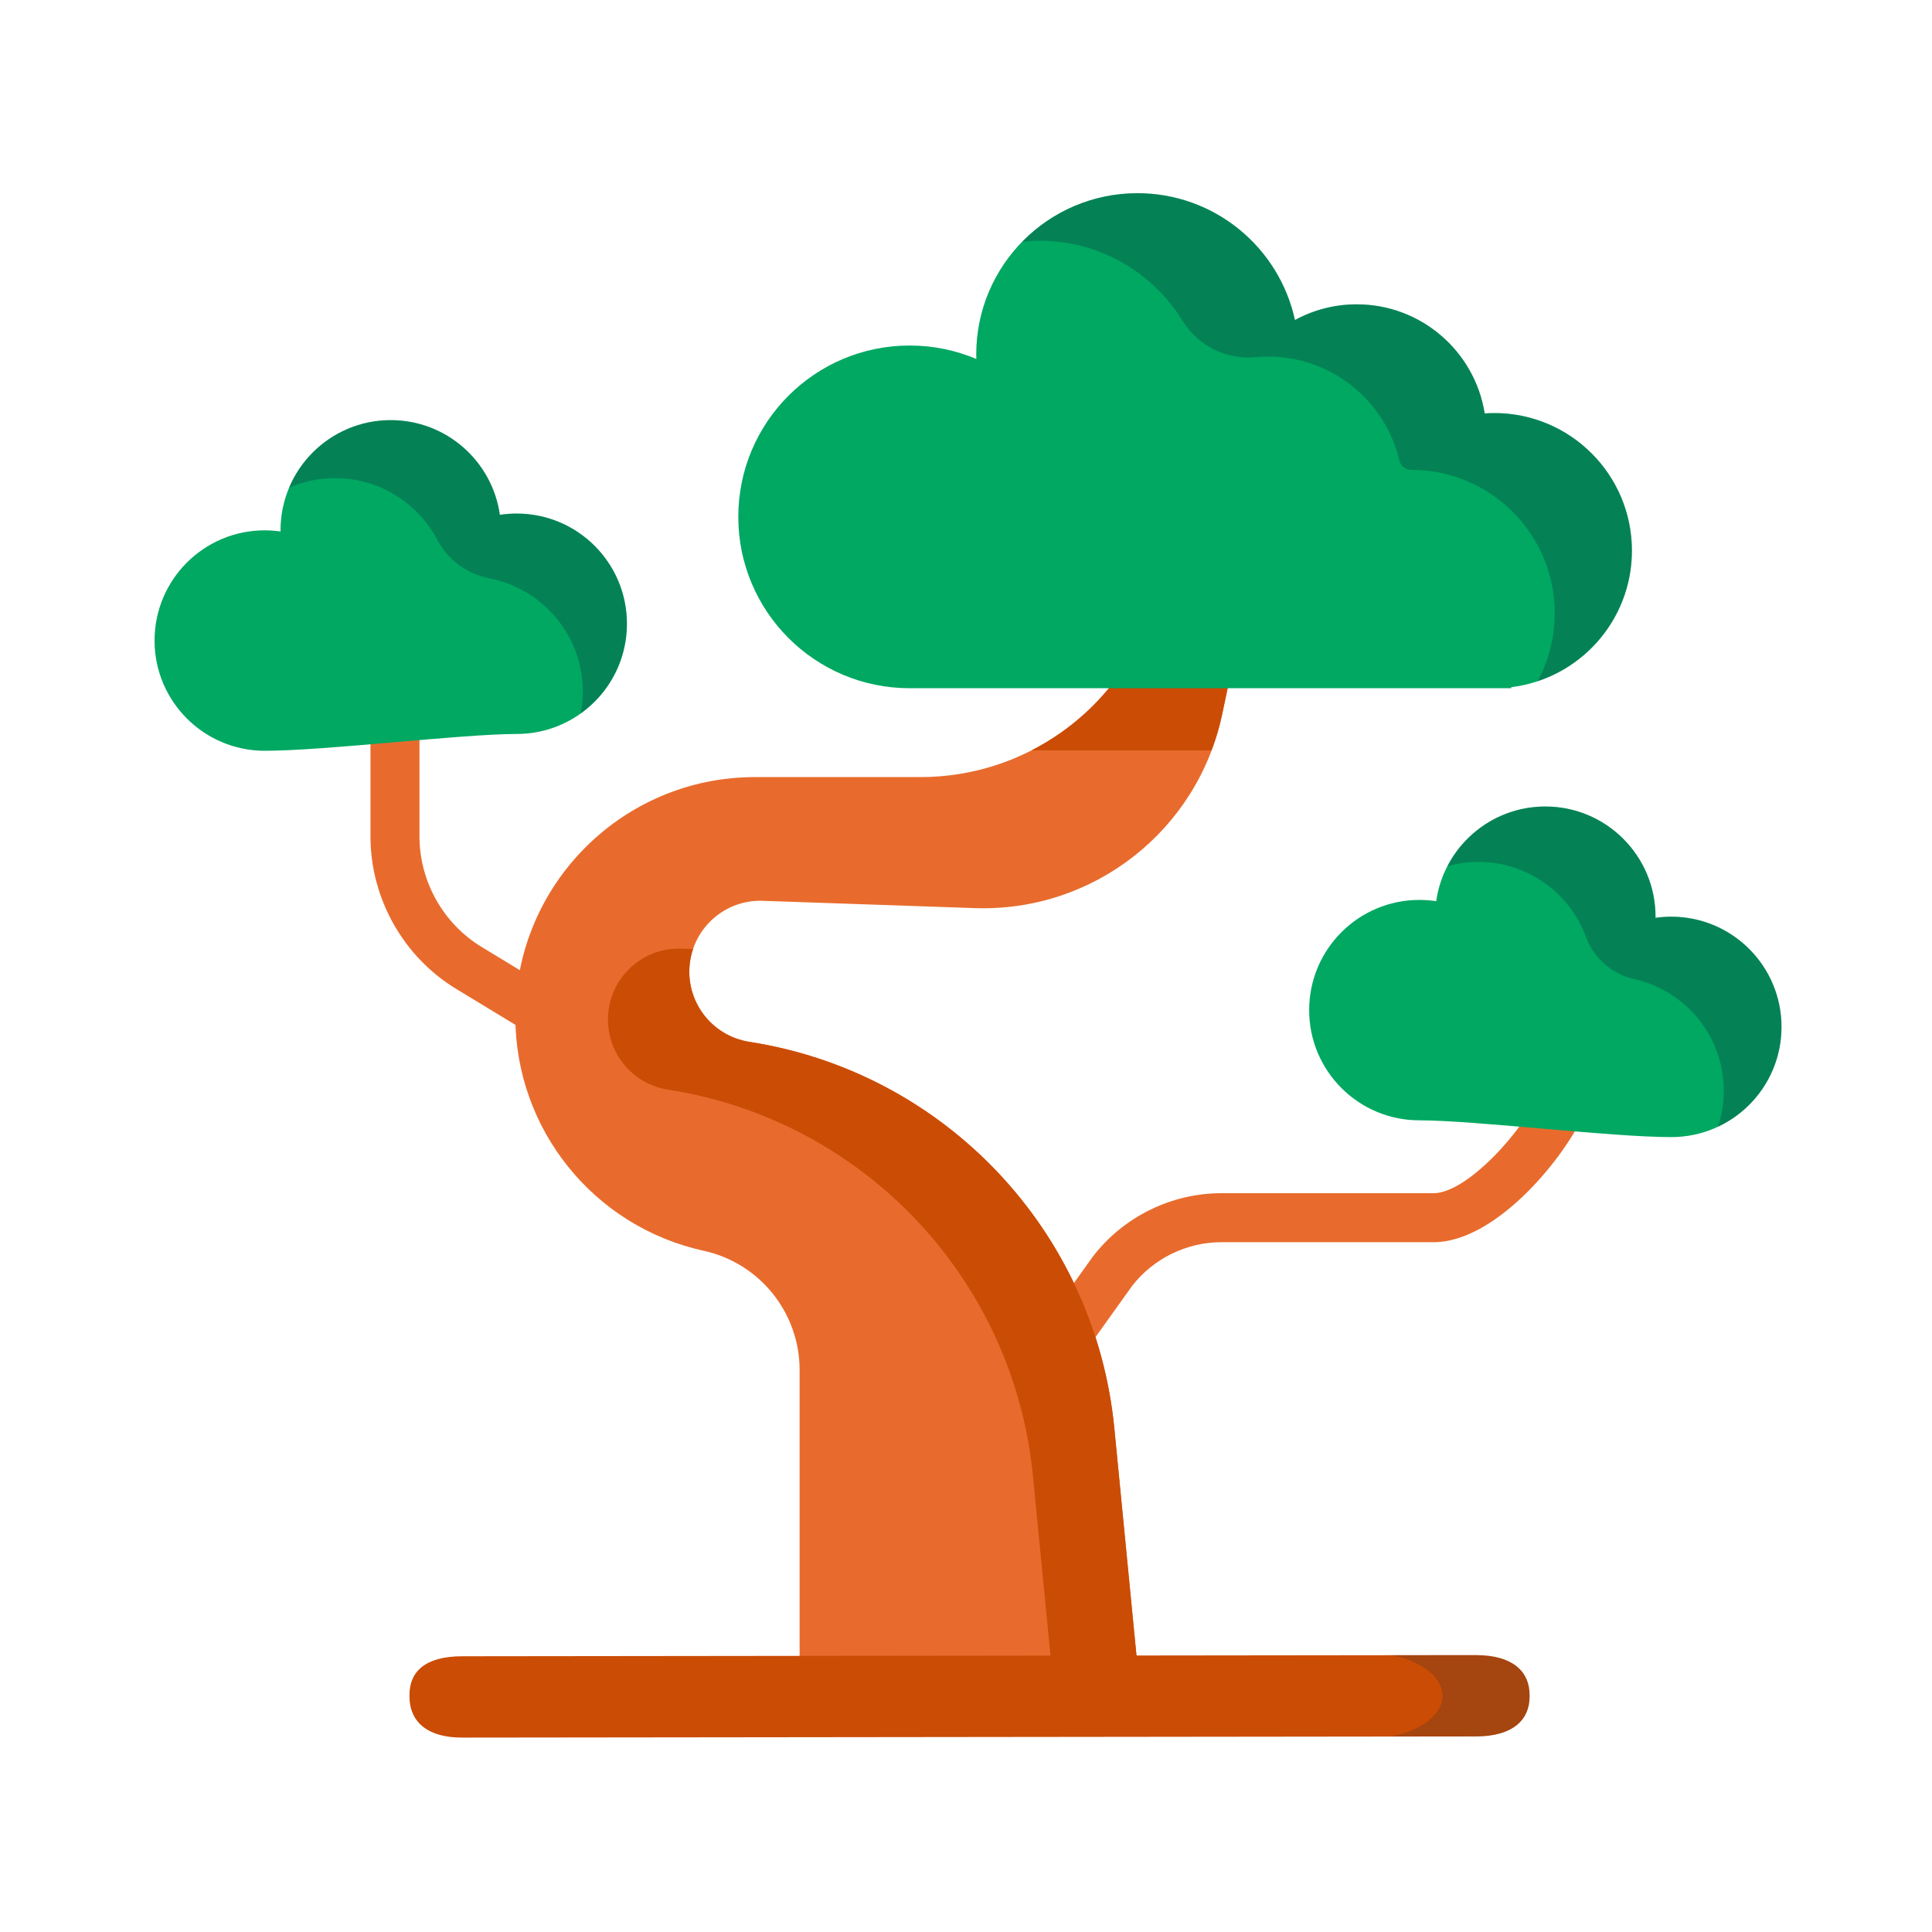
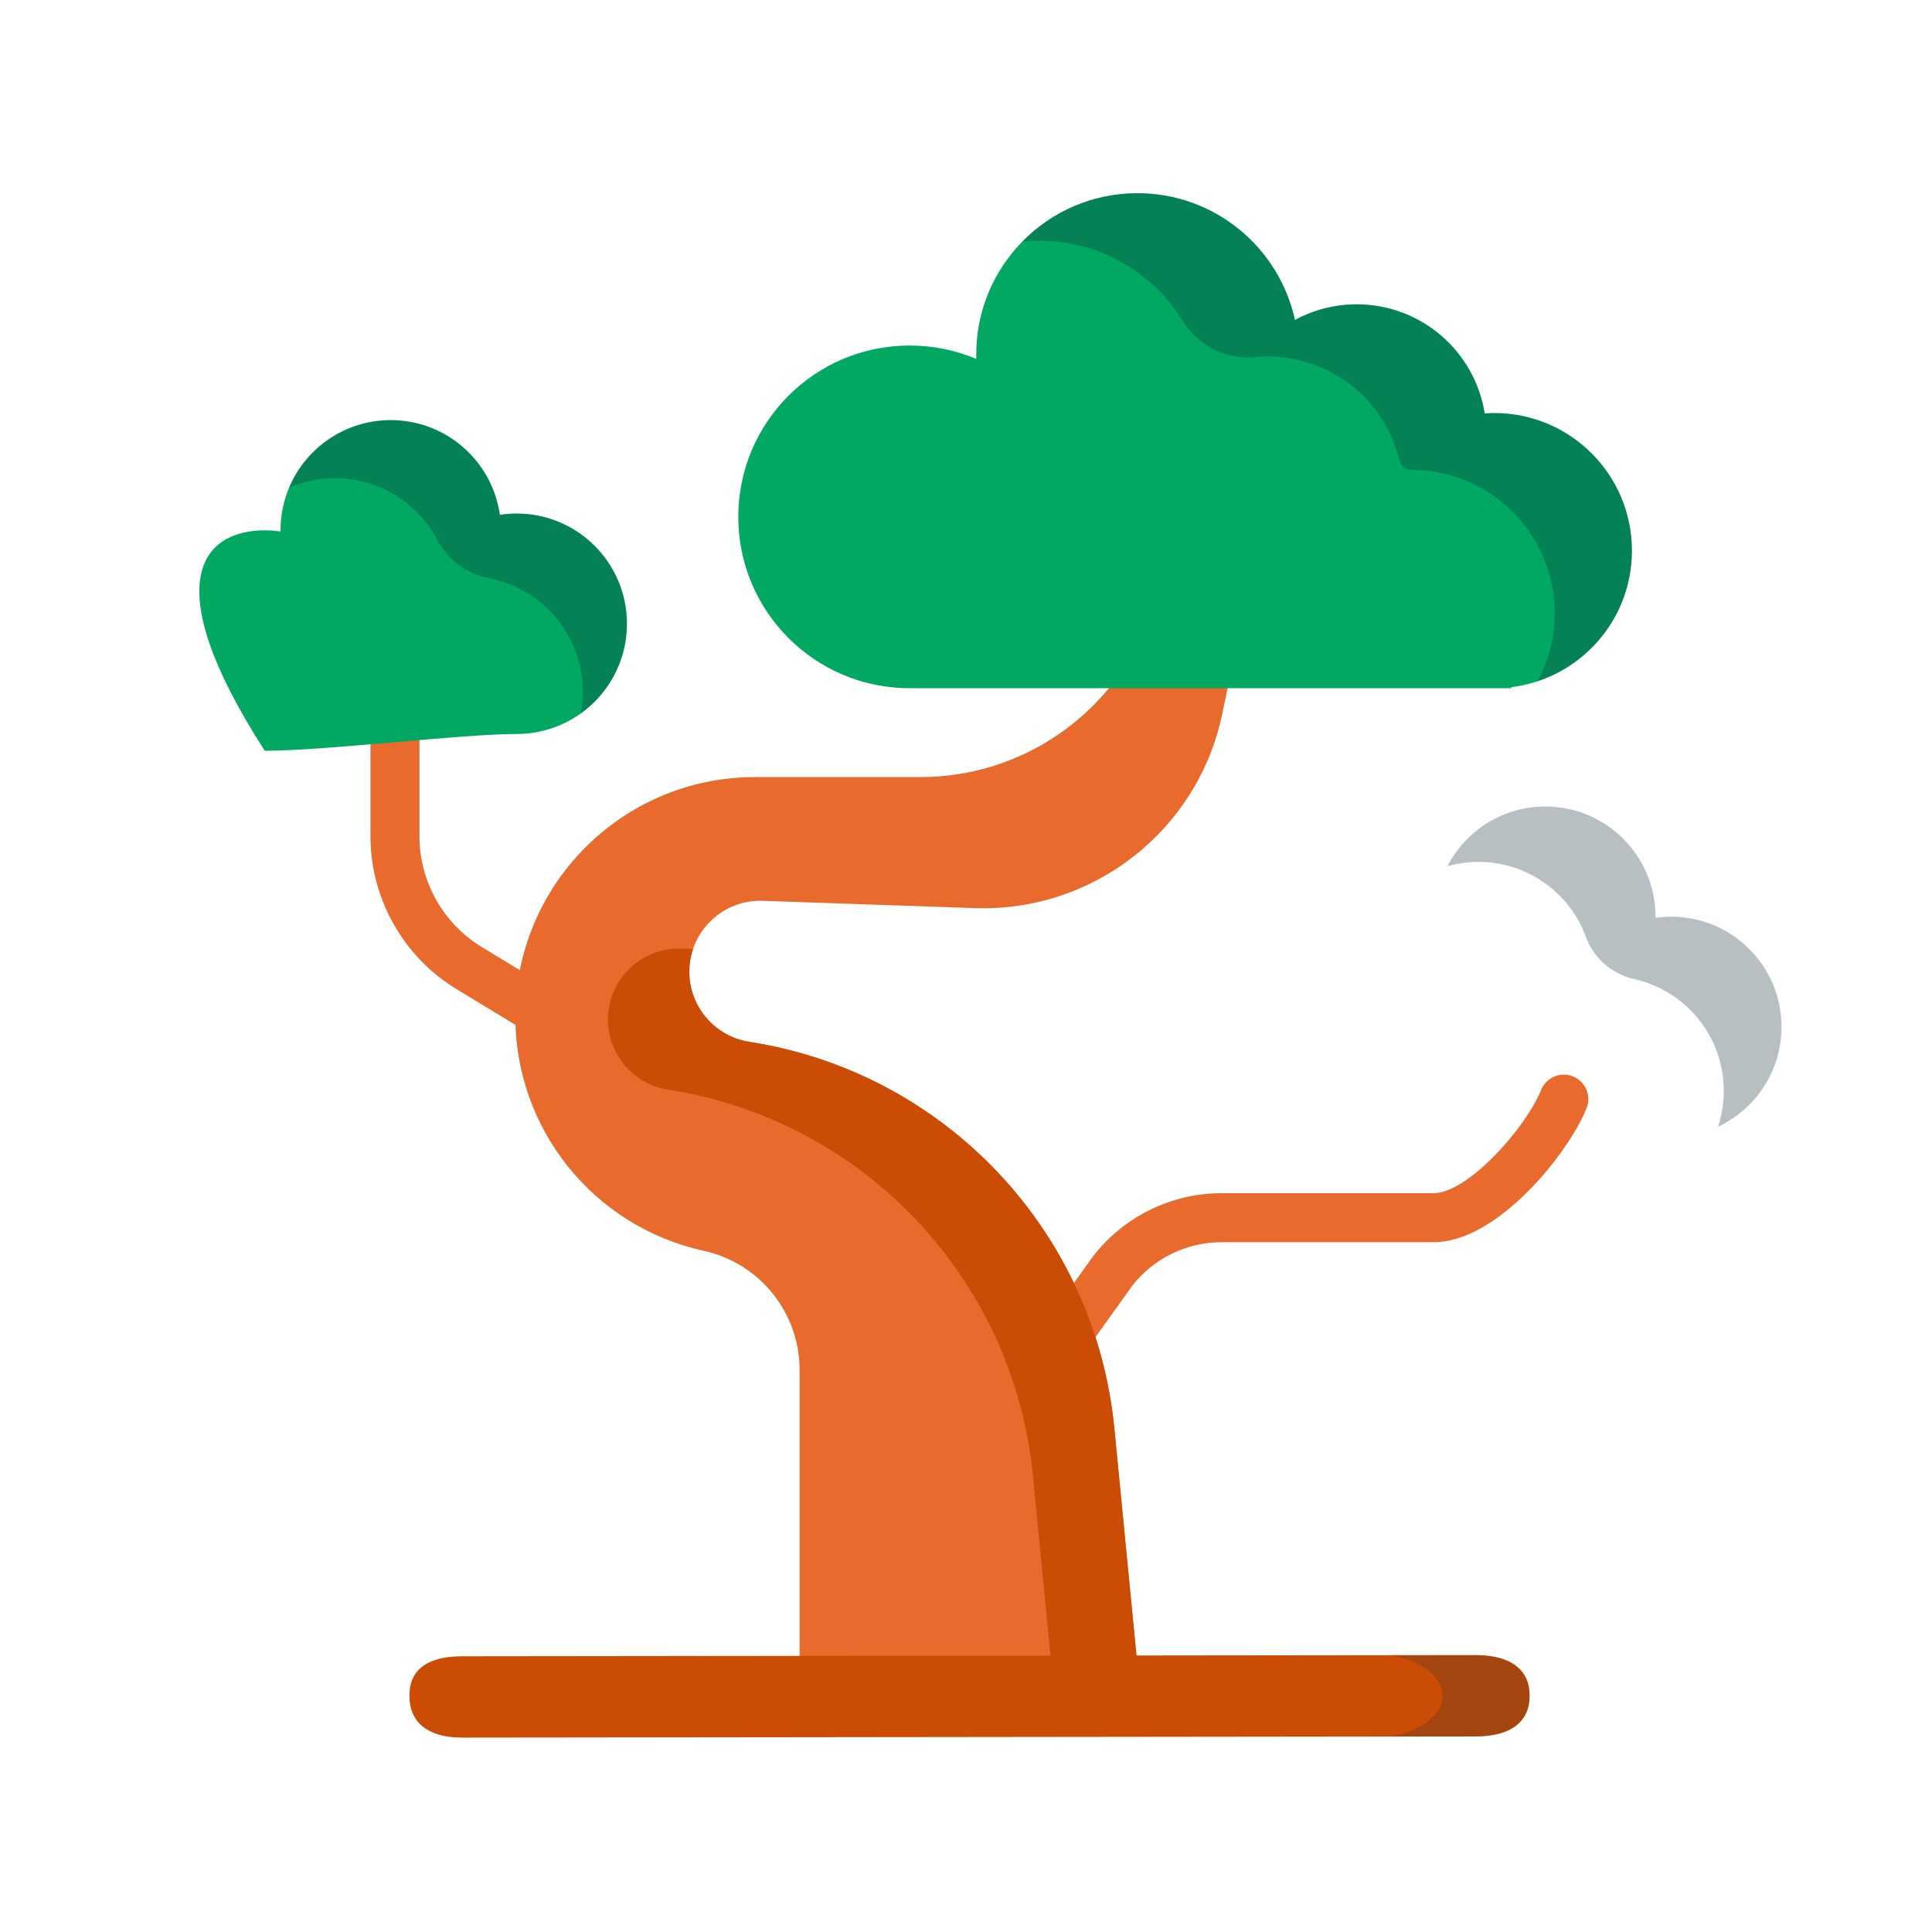
<svg xmlns="http://www.w3.org/2000/svg" width="50" height="50" viewBox="0 0 50 50" fill="none">
  <path d="M27.702 35.056C27.574 35.056 27.445 35.018 27.333 34.938C27.048 34.734 26.983 34.338 27.186 34.053L28.27 32.538C28.274 32.533 28.278 32.527 28.282 32.522C29.069 31.494 30.312 30.88 31.607 30.88H37.101C37.976 30.88 39.475 29.213 39.884 28.207C40.016 27.883 40.385 27.727 40.71 27.858C41.035 27.99 41.191 28.36 41.059 28.685C40.582 29.86 38.752 32.148 37.101 32.148H31.607C30.707 32.148 29.844 32.573 29.295 33.285L28.218 34.791C28.094 34.964 27.899 35.056 27.702 35.056Z" fill="#E86B2D" />
  <path d="M14.059 26.854C13.947 26.854 13.833 26.824 13.73 26.761L11.82 25.601C10.444 24.772 9.588 23.257 9.588 21.648V18.299C9.588 17.948 9.872 17.664 10.222 17.664C10.572 17.664 10.856 17.948 10.856 18.299V21.648C10.856 22.815 11.477 23.914 12.477 24.515L14.389 25.677C14.688 25.859 14.783 26.249 14.601 26.549C14.482 26.745 14.273 26.854 14.059 26.854Z" fill="#E86B2D" />
  <path d="M29.799 15.845C28.922 18.397 26.521 20.111 23.823 20.111H19.539C16.114 20.111 13.337 22.887 13.337 26.312C13.337 29.225 15.365 31.746 18.211 32.37C19.661 32.688 20.694 33.972 20.694 35.457V43.336H29.46L28.839 36.963C28.342 31.864 24.456 27.75 19.394 26.963C18.409 26.809 17.725 25.898 17.855 24.909C17.979 23.971 18.794 23.28 19.739 23.313L25.227 23.502C28.294 23.608 30.994 21.495 31.628 18.492L32.279 15.403L29.799 15.845Z" fill="#E86B2D" />
-   <path d="M26.697 19.419H31.355C31.468 19.121 31.56 18.812 31.628 18.492L32.279 15.403L29.799 15.845C29.254 17.43 28.122 18.69 26.697 19.419Z" fill="#CB4C05" />
  <path d="M19.394 26.963C18.408 26.809 17.725 25.898 17.855 24.909C17.871 24.788 17.899 24.672 17.936 24.561L17.634 24.55C16.688 24.518 15.873 25.209 15.749 26.146C15.62 27.135 16.302 28.047 17.288 28.2C22.35 28.987 26.236 33.102 26.733 38.201L27.234 43.336H29.46L28.839 36.963C28.342 31.865 24.456 27.75 19.394 26.963Z" fill="#CB4C05" />
  <path d="M38.192 44.939L11.964 44.969C10.968 44.969 10.598 44.48 10.598 43.915V43.857C10.598 43.292 10.968 42.864 11.964 42.864L38.192 42.834C39.188 42.834 39.585 43.292 39.585 43.857V43.915C39.585 44.48 39.188 44.939 38.192 44.939Z" fill="#CB4C05" />
  <path opacity="0.2" d="M39.585 43.857C39.585 43.292 39.188 42.834 38.192 42.834H36.009C36.779 42.983 37.333 43.398 37.333 43.886C37.333 44.374 36.779 44.789 36.009 44.939H38.192C39.188 44.939 39.585 44.48 39.585 43.915V43.857Z" fill="#0F2A38" />
  <path d="M42.234 14.251C42.234 12.284 40.639 10.69 38.673 10.69C38.589 10.69 38.507 10.694 38.424 10.699C38.169 9.099 36.784 7.876 35.112 7.876C34.533 7.876 33.988 8.023 33.513 8.282C33.105 6.405 31.435 5 29.437 5C27.133 5 25.265 6.868 25.265 9.172C25.265 9.212 25.267 9.251 25.268 9.29C24.738 9.066 24.154 8.942 23.542 8.942C21.093 8.942 19.107 10.927 19.107 13.377C19.107 15.826 21.093 17.811 23.542 17.811H39.111V17.784C40.871 17.568 42.234 16.069 42.234 14.251Z" fill="#00A862" />
  <path opacity="0.3" d="M42.234 14.251C42.234 12.284 40.639 10.69 38.673 10.69C38.589 10.69 38.507 10.694 38.424 10.699C38.169 9.099 36.784 7.876 35.112 7.876C34.533 7.876 33.988 8.023 33.513 8.282C33.105 6.405 31.436 5 29.437 5C28.268 5 27.213 5.481 26.455 6.255C26.602 6.24 26.75 6.23 26.901 6.23C28.466 6.23 29.837 7.058 30.603 8.299C31.003 8.948 31.728 9.314 32.487 9.243C32.595 9.233 32.705 9.228 32.815 9.228C34.469 9.228 35.854 10.377 36.217 11.919C36.251 12.062 36.377 12.16 36.523 12.16C36.524 12.16 36.525 12.16 36.526 12.16C38.575 12.16 40.236 13.821 40.236 15.871C40.236 16.508 40.075 17.107 39.792 17.63C41.21 17.161 42.234 15.826 42.234 14.251Z" fill="#0F2A38" />
-   <path d="M43.253 23.724C43.114 23.724 42.978 23.734 42.844 23.753C42.844 23.744 42.845 23.734 42.845 23.724C42.845 22.149 41.568 20.872 39.993 20.872C38.554 20.872 37.364 21.938 37.169 23.323C37.027 23.301 36.881 23.29 36.733 23.29C35.158 23.29 33.881 24.567 33.881 26.142C33.881 27.717 35.158 28.994 36.733 28.994C38.172 28.994 41.678 29.428 43.253 29.428C44.828 29.428 46.105 28.151 46.105 26.576C46.105 25.001 44.828 23.724 43.253 23.724Z" fill="#00A862" />
  <path opacity="0.3" d="M46.105 26.576C46.105 25.001 44.828 23.724 43.253 23.724C43.114 23.724 42.978 23.734 42.844 23.753C42.844 23.744 42.845 23.734 42.845 23.724C42.845 22.149 41.568 20.872 39.993 20.872C38.889 20.872 37.933 21.499 37.459 22.417C37.714 22.345 37.984 22.306 38.262 22.306C39.537 22.306 40.631 23.114 41.046 24.253C41.247 24.804 41.726 25.212 42.298 25.34C43.609 25.634 44.611 26.804 44.611 28.232C44.611 28.556 44.558 28.868 44.462 29.16C45.432 28.705 46.105 27.719 46.105 26.576Z" fill="#0F2A38" />
-   <path d="M6.852 13.725C6.991 13.725 7.127 13.736 7.261 13.755C7.261 13.745 7.26 13.735 7.26 13.725C7.26 12.15 8.537 10.873 10.112 10.873C11.551 10.873 12.741 11.939 12.936 13.324C13.078 13.302 13.224 13.291 13.373 13.291C14.948 13.291 16.225 14.568 16.225 16.143C16.225 17.718 14.948 18.995 13.373 18.995C11.933 18.995 8.427 19.43 6.852 19.43C5.277 19.43 4 18.152 4 16.577C4 15.002 5.277 13.725 6.852 13.725Z" fill="#00A862" />
+   <path d="M6.852 13.725C6.991 13.725 7.127 13.736 7.261 13.755C7.261 13.745 7.26 13.735 7.26 13.725C7.26 12.15 8.537 10.873 10.112 10.873C11.551 10.873 12.741 11.939 12.936 13.324C13.078 13.302 13.224 13.291 13.373 13.291C14.948 13.291 16.225 14.568 16.225 16.143C16.225 17.718 14.948 18.995 13.373 18.995C11.933 18.995 8.427 19.43 6.852 19.43C4 15.002 5.277 13.725 6.852 13.725Z" fill="#00A862" />
  <path opacity="0.3" d="M16.225 16.143C16.225 14.568 14.948 13.291 13.373 13.291C13.224 13.291 13.078 13.302 12.936 13.324C12.741 11.939 11.552 10.873 10.112 10.873C8.928 10.873 7.913 11.594 7.482 12.622C7.846 12.463 8.248 12.374 8.671 12.374C9.82 12.374 10.818 13.023 11.319 13.974C11.593 14.494 12.088 14.854 12.664 14.966C14.022 15.231 15.084 16.424 15.084 17.904C15.084 18.096 15.064 18.282 15.03 18.464C15.753 17.947 16.225 17.1 16.225 16.143Z" fill="#0F2A38" />
</svg>